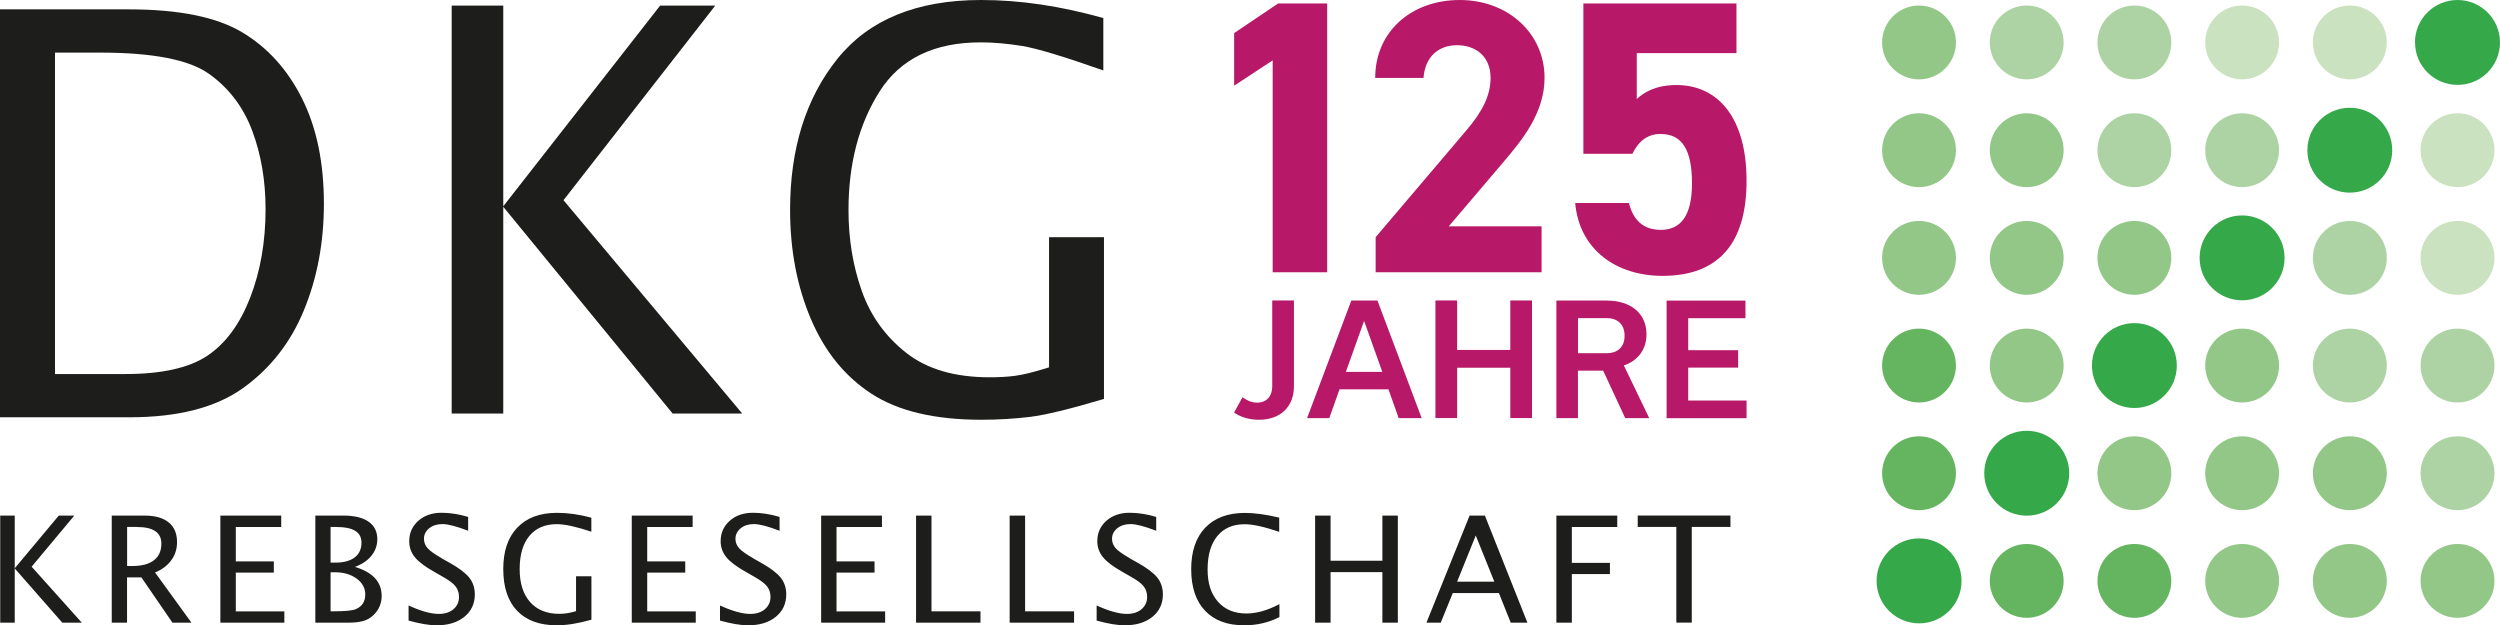
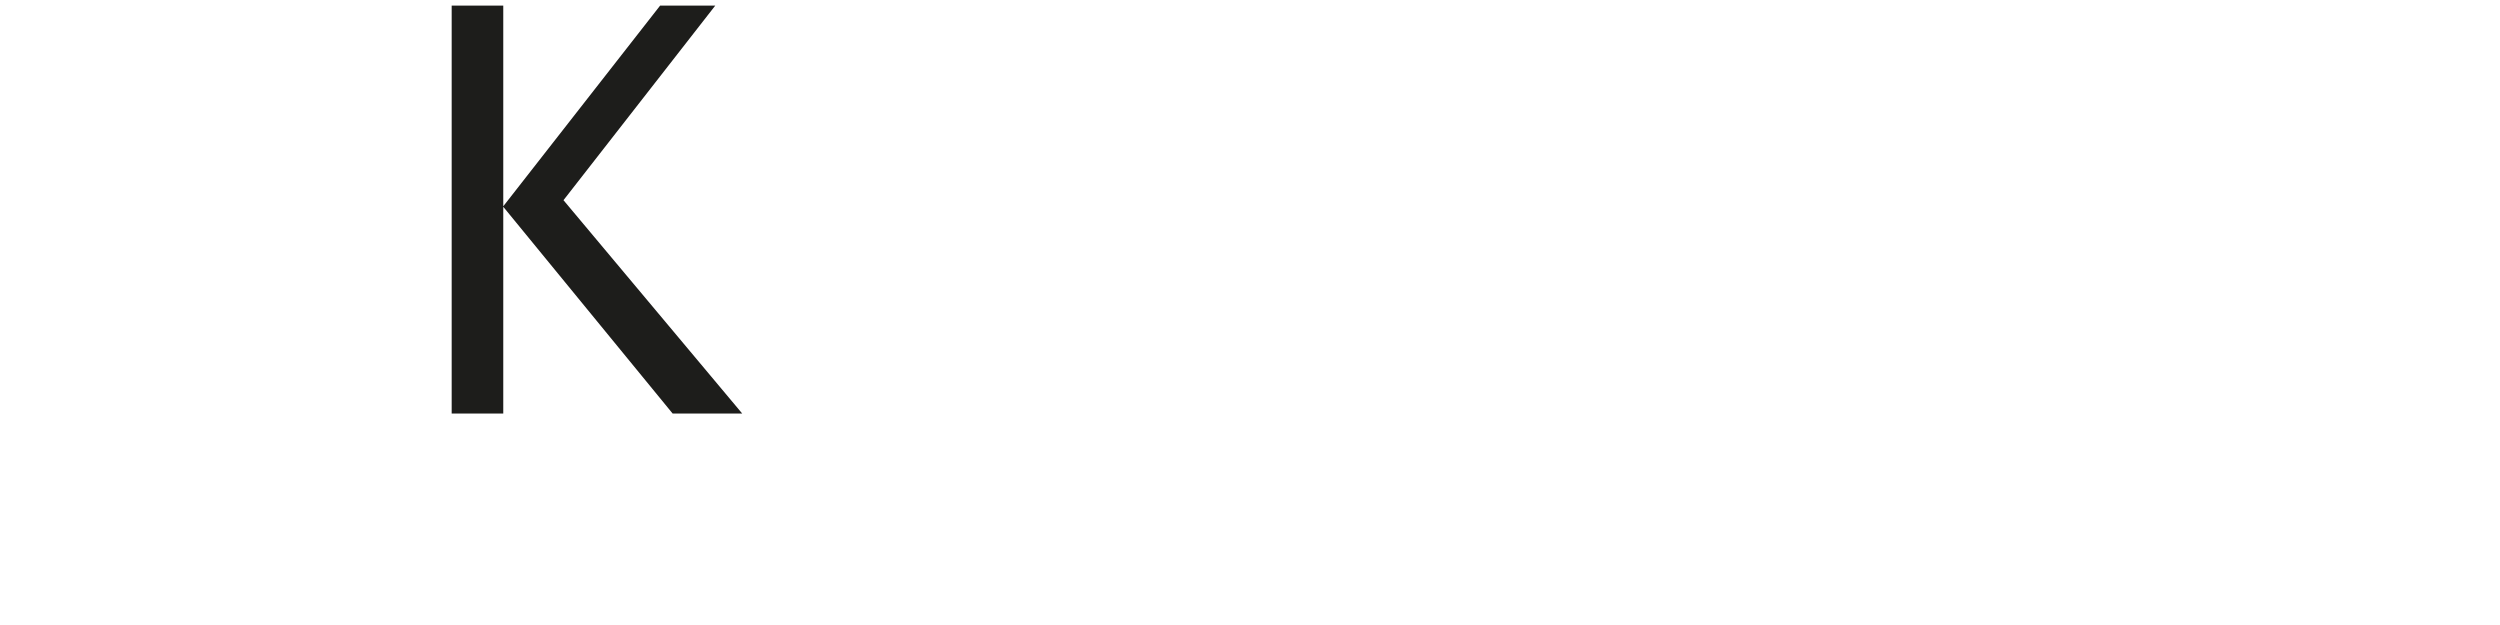
<svg xmlns="http://www.w3.org/2000/svg" id="Ebene_1" viewBox="0 0 344.55 86.18">
  <defs>
    <clipPath id="clippath">
-       <rect width="344.55" height="86.18" style="fill: none;" />
-     </clipPath>
+       </clipPath>
  </defs>
  <polyline points="62.25 56.99 69.36 56.99 69.36 28.5 92.7 56.99 102.29 56.99 77.66 27.59 98.58 .77 90.98 .77 69.36 28.43 69.36 .77 62.25 .77" style="fill: #1d1d1b;" />
  <g style="clip-path: url(#clippath);">
    <path d="M152.16,32.69h-7.58v17.94c-2.07.65-3.64,1.04-4.72,1.17-1.08.14-2.24.2-3.46.2-4.83,0-8.67-1.13-11.53-3.39-2.86-2.26-4.9-5.11-6.11-8.54-1.21-3.44-1.82-7.14-1.82-11.11,0-6.4,1.43-11.86,4.29-16.36,2.86-4.5,7.5-6.76,13.92-6.76,1.8,0,3.72.17,5.75.5,2.03.34,5.75,1.46,11.16,3.37V2.49C146.19.83,140.58,0,135.22,0,126.35,0,119.74,2.71,115.4,8.12c-4.34,5.41-6.51,12.35-6.51,20.81,0,5.53.96,10.55,2.87,15.04,1.91,4.49,4.7,7.93,8.37,10.31,3.67,2.38,8.7,3.57,15.1,3.57,2.31,0,4.54-.13,6.69-.39,2.15-.26,5.56-1.09,10.23-2.48v-22.3Z" style="fill: #1d1d1b;" />
    <path d="M7.58,7.25h6.23c7.27,0,12.28.98,15.01,2.94,2.74,1.96,4.72,4.57,5.94,7.83,1.22,3.25,1.84,6.86,1.84,10.81,0,4.48-.71,8.55-2.12,12.19-1.42,3.65-3.38,6.31-5.89,8-2.51,1.68-6.28,2.53-11.32,2.53H7.58V7.25ZM17.85,57.51c6.68,0,11.9-1.34,15.65-4.03,3.75-2.69,6.55-6.26,8.38-10.71,1.84-4.46,2.76-9.36,2.76-14.7,0-5.65-1-10.48-3.01-14.49-2.01-4.01-4.78-7.07-8.31-9.16-3.53-2.09-8.73-3.13-15.58-3.13H0v56.22h17.85Z" style="fill: #1d1d1b;" />
    <path d="M233.16,72.62v13.19h-2.13v-13.19h-5.32v-1.57h12.78v1.57h-5.32ZM216.63,72.62v4.95h5.25v1.55h-5.25v6.7h-2.13v-14.76h8.39v1.57h-6.26ZM203.39,73.8l-2.57,6.37h5.13l-2.56-6.37ZM208.21,85.82l-1.63-4.08h-6.36l-1.66,4.08h-1.97l5.95-14.76h2.11l5.86,14.76h-2.3ZM190.52,85.82v-6.97h-7.14v6.97h-2.13v-14.76h2.13v6.22h7.14v-6.22h2.13v14.76h-2.13ZM171.78,84.55c1.41,0,2.93-.43,4.55-1.29v1.79c-1.48.75-3.1,1.13-4.85,1.13-2.33,0-4.13-.67-5.4-2.01-1.27-1.34-1.91-3.25-1.91-5.72s.65-4.38,1.94-5.73c1.3-1.35,3.12-2.03,5.48-2.03,1.34,0,2.91.22,4.71.65v1.96c-2.05-.7-3.64-1.05-4.75-1.05-1.63,0-2.89.54-3.78,1.63-.89,1.08-1.34,2.61-1.34,4.59s.48,3.37,1.43,4.46c.95,1.08,2.26,1.62,3.91,1.62M155.7,76.95l1.08.6c1.3.73,2.2,1.41,2.72,2.05.51.64.77,1.42.77,2.32,0,1.28-.48,2.31-1.44,3.09-.96.78-2.24,1.17-3.82,1.17-1.01,0-2.3-.22-3.87-.65v-2.08c1.69.77,3.08,1.16,4.18,1.16.83,0,1.5-.22,2.01-.65.51-.44.77-1,.77-1.7,0-.58-.17-1.07-.5-1.48-.33-.41-.95-.86-1.85-1.36l-1.03-.59c-1.28-.72-2.18-1.39-2.7-2.03s-.79-1.37-.79-2.21c0-1.14.42-2.08,1.26-2.82.84-.74,1.9-1.1,3.2-1.1,1.16,0,2.38.19,3.66.57v1.91c-1.58-.61-2.76-.92-3.54-.92-.74,0-1.35.19-1.83.58-.48.39-.72.87-.72,1.46,0,.49.18.93.53,1.31.35.38.99.83,1.93,1.36M139.15,85.82v-14.76h2.13v13.19h6.75v1.57h-8.88ZM126.25,85.82v-14.76h2.13v13.19h6.75v1.57h-8.88ZM121.99,84.25v1.57h-8.82v-14.76h8.38v1.57h-6.26v4.74h5.24v1.55h-5.24v5.34h6.69ZM103.8,76.95l1.07.6c1.3.73,2.2,1.41,2.72,2.05.51.64.77,1.42.77,2.32,0,1.28-.48,2.31-1.44,3.09-.96.78-2.23,1.17-3.82,1.17-1.01,0-2.3-.22-3.87-.65v-2.08c1.69.77,3.08,1.16,4.18,1.16.83,0,1.5-.22,2.01-.65.51-.44.77-1,.77-1.7,0-.58-.17-1.07-.5-1.48-.34-.41-.95-.86-1.85-1.36l-1.03-.59c-1.28-.72-2.18-1.39-2.7-2.03s-.79-1.37-.79-2.21c0-1.14.42-2.08,1.26-2.82.84-.74,1.91-1.1,3.2-1.1,1.16,0,2.38.19,3.66.57v1.91c-1.58-.61-2.76-.92-3.54-.92-.74,0-1.35.19-1.82.58s-.72.87-.72,1.46c0,.49.18.93.53,1.31.35.38.99.83,1.93,1.36M95.89,84.25v1.57h-8.82v-14.76h8.39v1.57h-6.26v4.74h5.24v1.55h-5.24v5.34h6.69ZM81.51,79.44v5.97c-1.82.51-3.4.77-4.75.77-2.39,0-4.22-.67-5.49-2-1.27-1.33-1.91-3.25-1.91-5.75s.65-4.37,1.94-5.72c1.29-1.35,3.11-2.03,5.46-2.03,1.51,0,3.09.22,4.74.67v1.93c-2.07-.69-3.65-1.04-4.76-1.04-1.62,0-2.88.54-3.78,1.62-.9,1.08-1.34,2.61-1.34,4.57s.48,3.46,1.44,4.55c.96,1.08,2.3,1.62,4.03,1.62.71,0,1.48-.12,2.3-.37v-4.81h2.13ZM60.87,76.95l1.08.6c1.3.73,2.2,1.41,2.72,2.05.51.64.77,1.42.77,2.32,0,1.28-.48,2.31-1.44,3.09-.96.78-2.24,1.17-3.82,1.17-1.01,0-2.31-.22-3.87-.65v-2.08c1.69.77,3.08,1.16,4.18,1.16.83,0,1.5-.22,2.01-.65.51-.44.76-1,.76-1.7,0-.58-.17-1.07-.5-1.48-.33-.41-.95-.86-1.85-1.36l-1.03-.59c-1.28-.72-2.18-1.39-2.7-2.03-.52-.64-.78-1.37-.78-2.21,0-1.14.42-2.08,1.26-2.82.84-.74,1.91-1.1,3.2-1.1,1.16,0,2.38.19,3.66.57v1.91c-1.58-.61-2.76-.92-3.54-.92-.74,0-1.35.19-1.83.58s-.72.87-.72,1.46c0,.49.18.93.53,1.31.35.38.99.83,1.93,1.36M46.39,72.62h-.83v4.92h.68c1.14,0,2.02-.24,2.65-.72.62-.48.93-1.16.93-2.04,0-1.44-1.14-2.15-3.43-2.15M45.56,84.25h.44c1.56,0,2.57-.1,3.02-.29.88-.37,1.32-1.04,1.32-2.03,0-.88-.4-1.61-1.19-2.19-.8-.58-1.79-.87-2.99-.87h-.6v5.38ZM48.92,78.13c2.45.74,3.68,2.07,3.68,4,0,.87-.27,1.63-.81,2.3-.41.51-.91.87-1.49,1.08-.58.21-1.39.31-2.42.31h-4.42v-14.76h3.89c1.5,0,2.65.28,3.45.84.8.56,1.2,1.36,1.2,2.41,0,.85-.27,1.61-.8,2.27-.53.66-1.29,1.18-2.28,1.55M39.19,84.25v1.57h-8.82v-14.76h8.39v1.57h-6.26v4.74h5.24v1.55h-5.24v5.34h6.69ZM18.86,72.62h-1.34v5.39h.69c1.32,0,2.31-.26,3-.79.68-.52,1.03-1.29,1.03-2.3,0-1.53-1.12-2.29-3.37-2.29M21.38,78.91l5.01,6.91h-2.62l-4.28-6.24h-1.98v6.24h-2.11v-14.76h4.54c1.44,0,2.54.31,3.31.94.77.62,1.15,1.53,1.15,2.72,0,.94-.26,1.77-.8,2.5-.53.73-1.27,1.29-2.24,1.68M11.28,85.82h-2.69l-6.56-7.48v7.48H.03v-14.76h2v7.26l6.07-7.26h2.14l-5.88,7.04,6.92,7.72Z" style="fill: #1d1d1b;" />
    <path d="M259.39,5.85c0,2.82,2.28,5.09,5.09,5.09s5.09-2.28,5.09-5.09-2.28-5.09-5.09-5.09-5.09,2.28-5.09,5.09" style="fill: #92c788;" />
    <path d="M259.39,20.7c0,2.82,2.28,5.09,5.09,5.09s5.09-2.28,5.09-5.09-2.28-5.09-5.09-5.09-5.09,2.28-5.09,5.09" style="fill: #92c788;" />
    <path d="M259.39,35.54c0,2.82,2.28,5.09,5.09,5.09s5.09-2.28,5.09-5.09-2.28-5.09-5.09-5.09-5.09,2.28-5.09,5.09" style="fill: #92c788;" />
    <path d="M259.39,50.38c0,2.81,2.28,5.09,5.09,5.09s5.09-2.28,5.09-5.09-2.28-5.09-5.09-5.09-5.09,2.28-5.09,5.09" style="fill: #65b560;" />
    <path d="M259.39,65.22c0,2.82,2.28,5.09,5.09,5.09s5.09-2.28,5.09-5.09-2.28-5.09-5.09-5.09-5.09,2.28-5.09,5.09" style="fill: #65b560;" />
    <path d="M274.23,5.85c0,2.82,2.28,5.09,5.09,5.09s5.09-2.28,5.09-5.09-2.28-5.09-5.09-5.09-5.09,2.28-5.09,5.09" style="fill: #add3a4;" />
    <path d="M274.23,20.7c0,2.82,2.28,5.09,5.09,5.09s5.09-2.28,5.09-5.09-2.28-5.09-5.09-5.09-5.09,2.28-5.09,5.09" style="fill: #92c788;" />
    <path d="M274.23,35.54c0,2.82,2.28,5.09,5.09,5.09s5.09-2.28,5.09-5.09-2.28-5.09-5.09-5.09-5.09,2.28-5.09,5.09" style="fill: #92c788;" />
-     <path d="M274.23,50.38c0,2.81,2.28,5.09,5.09,5.09s5.09-2.28,5.09-5.09-2.28-5.09-5.09-5.09-5.09,2.28-5.09,5.09" style="fill: #92c788;" />
    <path d="M289.07,5.85c0,2.82,2.28,5.09,5.09,5.09s5.09-2.28,5.09-5.09-2.28-5.09-5.09-5.09-5.09,2.28-5.09,5.09" style="fill: #add3a4;" />
    <path d="M289.07,20.7c0,2.82,2.28,5.09,5.09,5.09s5.09-2.28,5.09-5.09-2.28-5.09-5.09-5.09-5.09,2.28-5.09,5.09" style="fill: #add3a4;" />
-     <path d="M289.07,35.54c0,2.82,2.28,5.09,5.09,5.09s5.09-2.28,5.09-5.09-2.28-5.09-5.09-5.09-5.09,2.28-5.09,5.09" style="fill: #92c788;" />
+     <path d="M289.07,35.54c0,2.82,2.28,5.09,5.09,5.09" style="fill: #92c788;" />
    <path d="M303.92,5.85c0,2.82,2.28,5.09,5.09,5.09s5.09-2.28,5.09-5.09-2.28-5.09-5.09-5.09-5.09,2.28-5.09,5.09" style="fill: #cae2c0;" />
    <path d="M303.92,20.7c0,2.82,2.28,5.09,5.09,5.09s5.09-2.28,5.09-5.09-2.28-5.09-5.09-5.09-5.09,2.28-5.09,5.09" style="fill: #add3a4;" />
    <path d="M318.76,5.85c0,2.82,2.28,5.09,5.1,5.09s5.09-2.28,5.09-5.09-2.28-5.09-5.09-5.09-5.1,2.28-5.1,5.09" style="fill: #cae2c0;" />
    <path d="M332.84,5.85c0,3.24,2.62,5.85,5.86,5.85s5.85-2.62,5.85-5.85S341.93,0,338.69,0s-5.86,2.62-5.86,5.85" style="fill: #35a949;" />
    <path d="M318,20.7c0,3.24,2.62,5.85,5.85,5.85s5.85-2.62,5.85-5.85-2.62-5.85-5.85-5.85-5.85,2.62-5.85,5.85" style="fill: #35a949;" />
    <path d="M303.15,35.54c0,3.24,2.62,5.85,5.86,5.85s5.85-2.62,5.85-5.85-2.62-5.85-5.85-5.85-5.86,2.62-5.86,5.85" style="fill: #35a949;" />
    <path d="M288.31,50.38c0,3.24,2.62,5.85,5.85,5.85s5.85-2.62,5.85-5.85-2.62-5.85-5.85-5.85-5.85,2.62-5.85,5.85" style="fill: #35a949;" />
    <path d="M273.47,65.22c0,3.24,2.62,5.85,5.86,5.85s5.85-2.62,5.85-5.85-2.62-5.85-5.85-5.85-5.86,2.62-5.86,5.85" style="fill: #35a949;" />
    <path d="M258.63,80.06c0,3.23,2.62,5.85,5.86,5.85s5.85-2.62,5.85-5.85-2.62-5.86-5.85-5.86-5.86,2.62-5.86,5.86" style="fill: #35a949;" />
    <path d="M333.6,20.7c0,2.82,2.28,5.09,5.1,5.09s5.09-2.28,5.09-5.09-2.28-5.09-5.09-5.09-5.1,2.28-5.1,5.09" style="fill: #cae2c0;" />
    <path d="M333.6,35.54c0,2.82,2.28,5.09,5.1,5.09s5.09-2.28,5.09-5.09-2.28-5.09-5.09-5.09-5.1,2.28-5.1,5.09" style="fill: #cae2c0;" />
-     <path d="M318.76,35.54c0,2.82,2.28,5.09,5.1,5.09s5.09-2.28,5.09-5.09-2.28-5.09-5.09-5.09-5.1,2.28-5.1,5.09" style="fill: #add3a4;" />
    <path d="M333.6,50.38c0,2.81,2.28,5.09,5.1,5.09s5.09-2.28,5.09-5.09-2.28-5.09-5.09-5.09-5.1,2.28-5.1,5.09" style="fill: #add3a4;" />
    <path d="M318.76,50.38c0,2.81,2.28,5.09,5.1,5.09s5.09-2.28,5.09-5.09-2.28-5.09-5.09-5.09-5.1,2.28-5.1,5.09" style="fill: #add3a4;" />
    <path d="M303.92,50.38c0,2.81,2.28,5.09,5.09,5.09s5.09-2.28,5.09-5.09-2.28-5.09-5.09-5.09-5.09,2.28-5.09,5.09" style="fill: #92c788;" />
    <path d="M333.6,65.22c0,2.82,2.28,5.09,5.1,5.09s5.09-2.28,5.09-5.09-2.28-5.09-5.09-5.09-5.1,2.28-5.1,5.09" style="fill: #add3a4;" />
    <path d="M318.76,65.22c0,2.82,2.28,5.09,5.1,5.09s5.09-2.28,5.09-5.09-2.28-5.09-5.09-5.09-5.1,2.28-5.1,5.09" style="fill: #92c788;" />
    <path d="M303.92,65.22c0,2.82,2.28,5.09,5.09,5.09s5.09-2.28,5.09-5.09-2.28-5.09-5.09-5.09-5.09,2.28-5.09,5.09" style="fill: #92c788;" />
-     <path d="M289.07,65.22c0,2.82,2.28,5.09,5.09,5.09s5.09-2.28,5.09-5.09-2.28-5.09-5.09-5.09-5.09,2.28-5.09,5.09" style="fill: #92c788;" />
    <path d="M333.6,80.06c0,2.81,2.28,5.09,5.1,5.09s5.09-2.28,5.09-5.09-2.28-5.09-5.09-5.09-5.1,2.28-5.1,5.09" style="fill: #92c788;" />
    <path d="M318.76,80.06c0,2.81,2.28,5.09,5.1,5.09s5.09-2.28,5.09-5.09-2.28-5.09-5.09-5.09-5.1,2.28-5.1,5.09" style="fill: #92c788;" />
    <path d="M303.92,80.06c0,2.81,2.28,5.09,5.09,5.09s5.09-2.28,5.09-5.09-2.28-5.09-5.09-5.09-5.09,2.28-5.09,5.09" style="fill: #92c788;" />
    <path d="M289.07,80.06c0,2.81,2.28,5.09,5.09,5.09s5.09-2.28,5.09-5.09-2.28-5.09-5.09-5.09-5.09,2.28-5.09,5.09" style="fill: #65b560;" />
    <path d="M274.23,80.06c0,2.81,2.28,5.09,5.09,5.09s5.09-2.28,5.09-5.09-2.28-5.09-5.09-5.09-5.09,2.28-5.09,5.09" style="fill: #65b560;" />
    <path d="M228.9,18.47c3.01,0,4.29,2.31,4.29,6.82s-1.61,6.39-4.29,6.39c-2.42,0-3.81-1.34-4.4-3.7h-7.41c.59,6.55,5.8,10.04,12.03,10.04,7.62,0,11.59-4.35,11.59-13.1s-3.97-13.2-9.66-13.2c-2.79,0-4.46.97-5.47,1.93v-6.33h13.74V.48h-21.1v20.72h6.76c.8-1.66,1.99-2.74,3.92-2.74M212.45,31.19h-12.78l7.62-8.96c2.36-2.79,5.58-6.6,5.58-11.49C212.88,4.62,207.84,0,201.18,0s-11.65,4.35-11.65,10.74h6.66c.21-2.95,2.09-4.51,4.62-4.51s4.62,1.5,4.62,4.51c0,2.42-1.13,4.67-3.44,7.35l-12.4,14.6v4.83h22.87v-6.33ZM182.91.48h-6.76l-6.06,4.08v7.25l5.31-3.49v29.2h7.51V.48Z" style="fill: #b71867;" />
    <path d="M221.47,43.84c1.33,0,2.43.76,2.43,2.43s-1.1,2.41-2.43,2.41h-3.99v-4.84h3.99ZM221.51,41.42h-7.01v16.21h2.97v-6.54h3.48l3.04,6.54h3.31l-3.5-7.26c1.83-.63,3.12-2.09,3.12-4.3,0-2.93-2.24-4.64-5.42-4.64M171.24,54.75l-1.16,2.11c.8.55,1.92.99,3.42.99,3.1,0,4.83-1.92,4.83-4.6v-11.84h-2.99v11.84c0,1.27-.7,2.24-2.09,2.24-.8,0-1.41-.32-2.01-.74M188.02,44.28l2.49,6.97h-5.02l2.49-6.97h.04ZM189.85,41.42h-3.61l-6.1,16.21h3.06l1.41-3.97h6.75l1.41,3.97h3.17l-6.1-16.21ZM208.15,57.62h2.99v-16.21h-2.99v6.82h-7.33v-6.82h-2.99v16.21h2.99v-6.94h7.33v6.94ZM240.71,57.62v-2.42h-8.04v-4.54h6.88v-2.4h-6.88v-4.41h7.89v-2.42h-10.87v16.21h11.01Z" style="fill: #b71867;" />
  </g>
</svg>